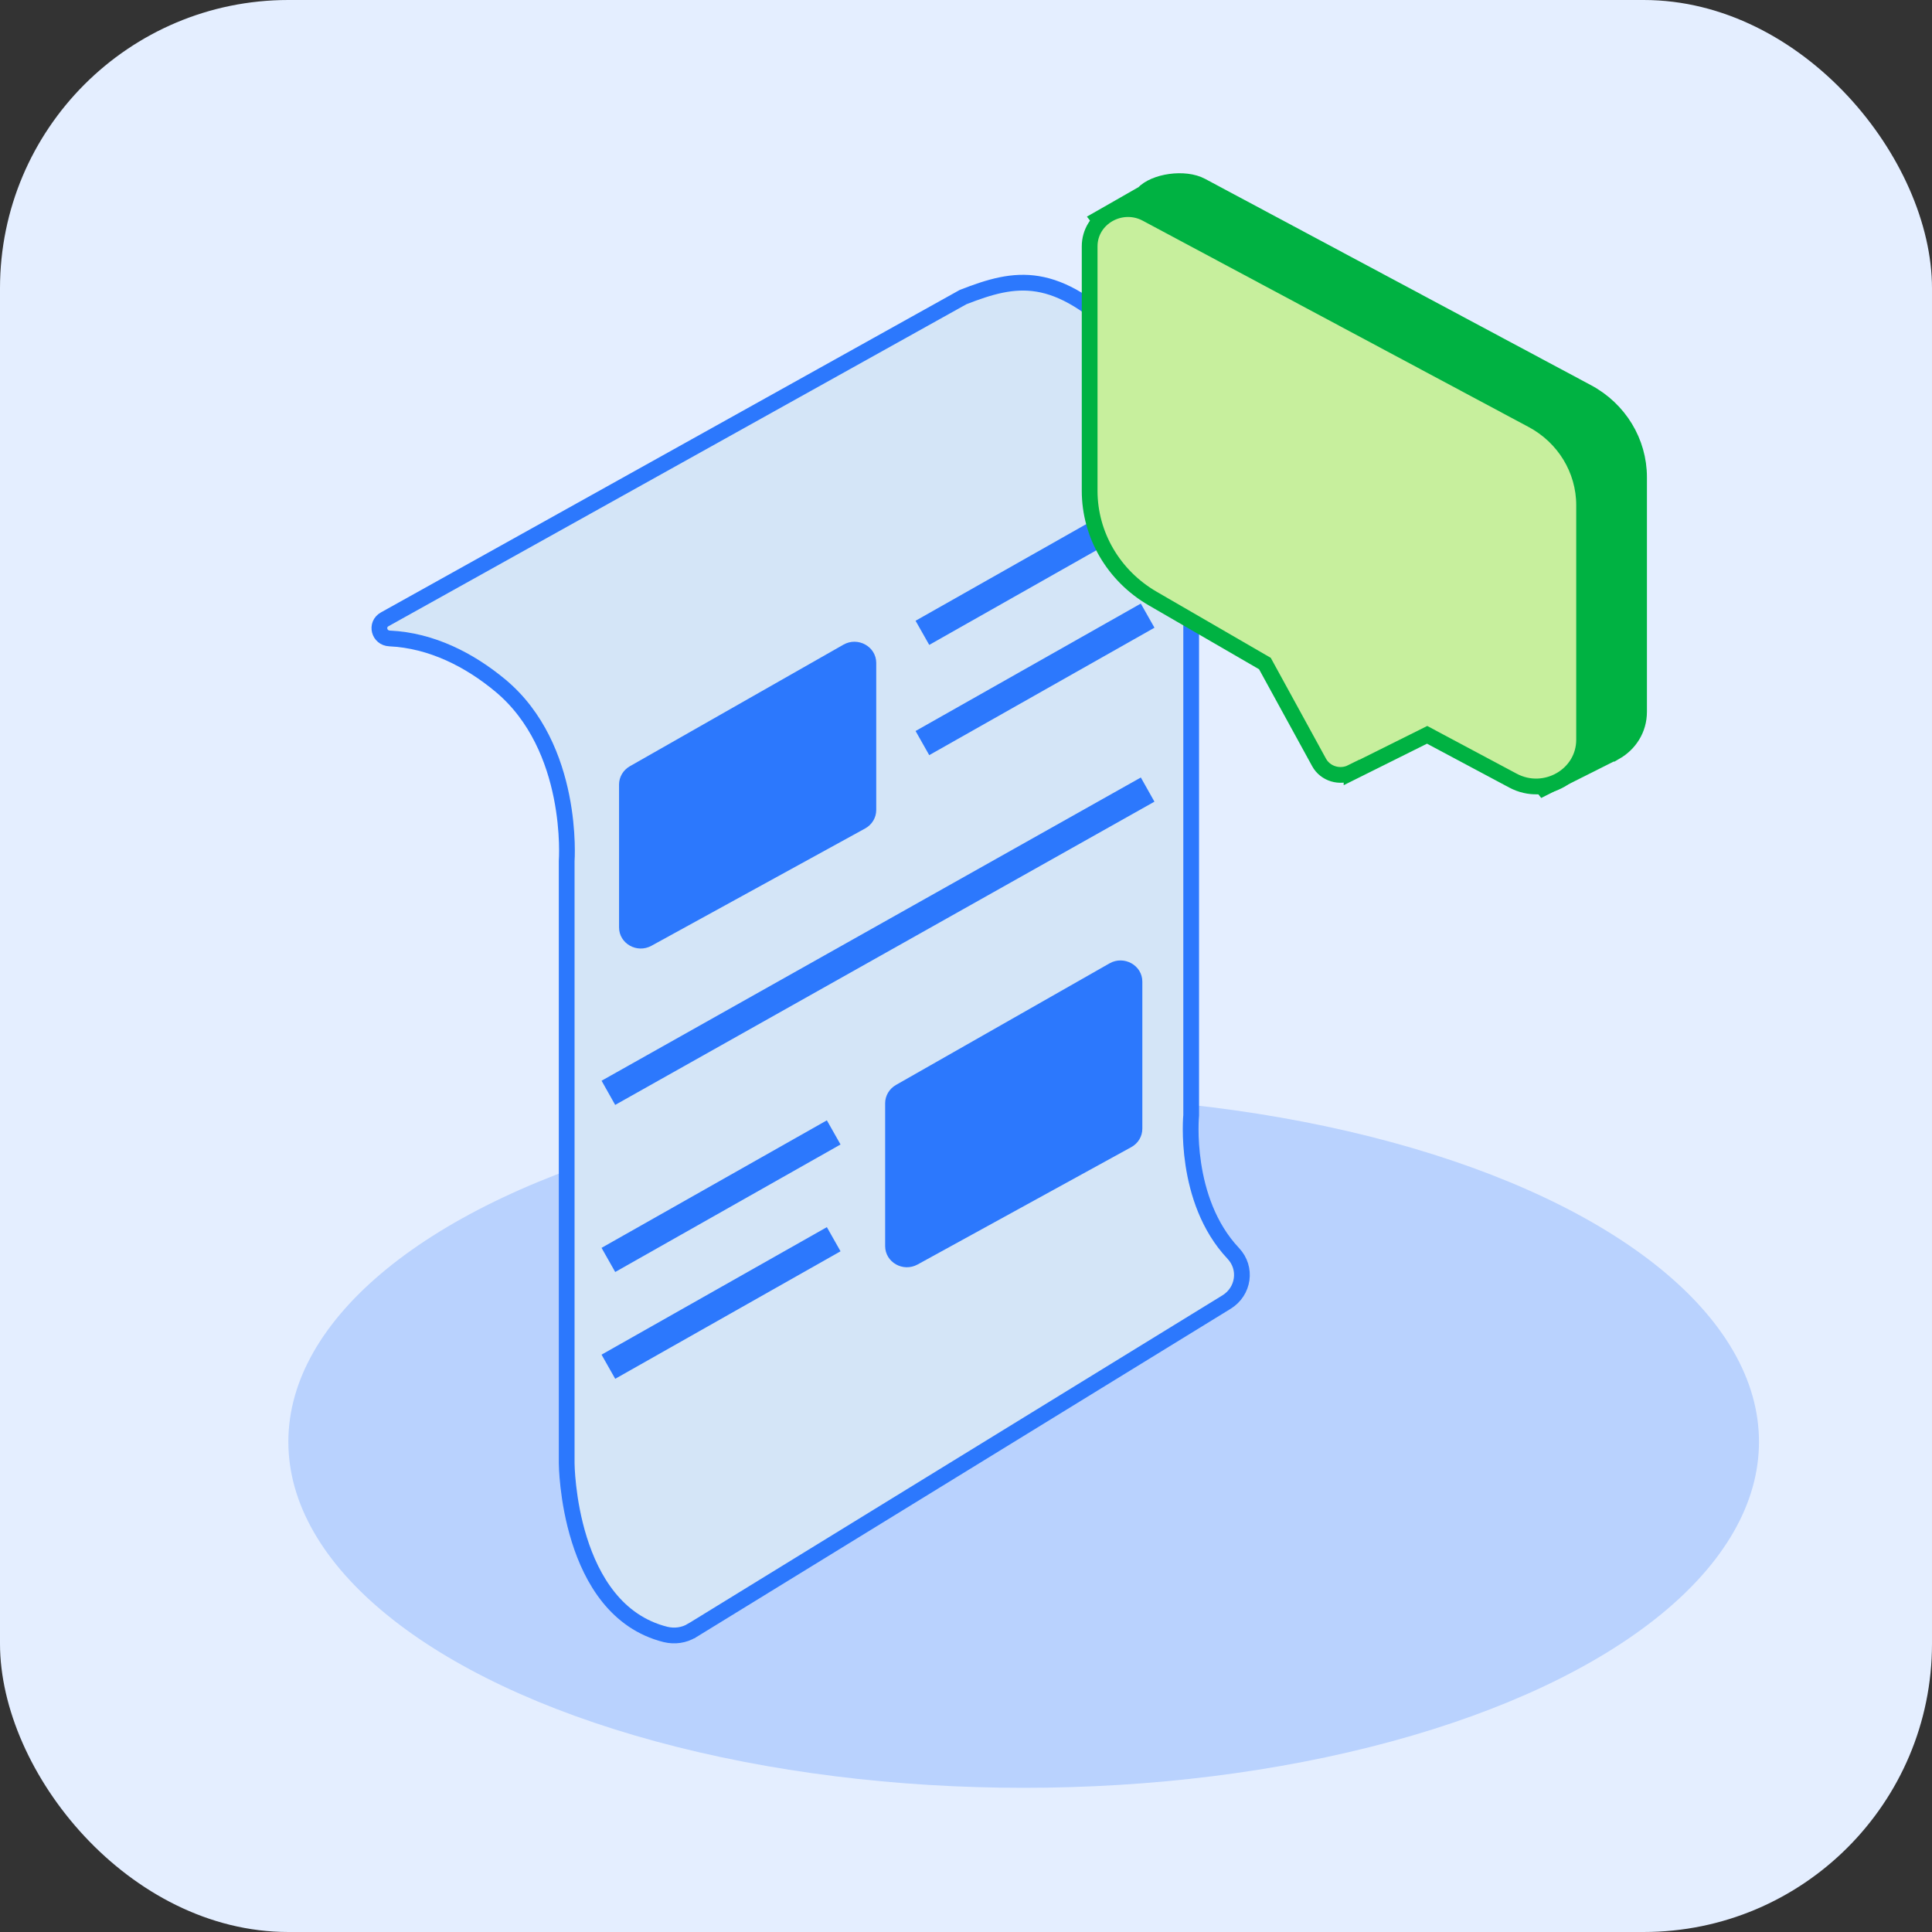
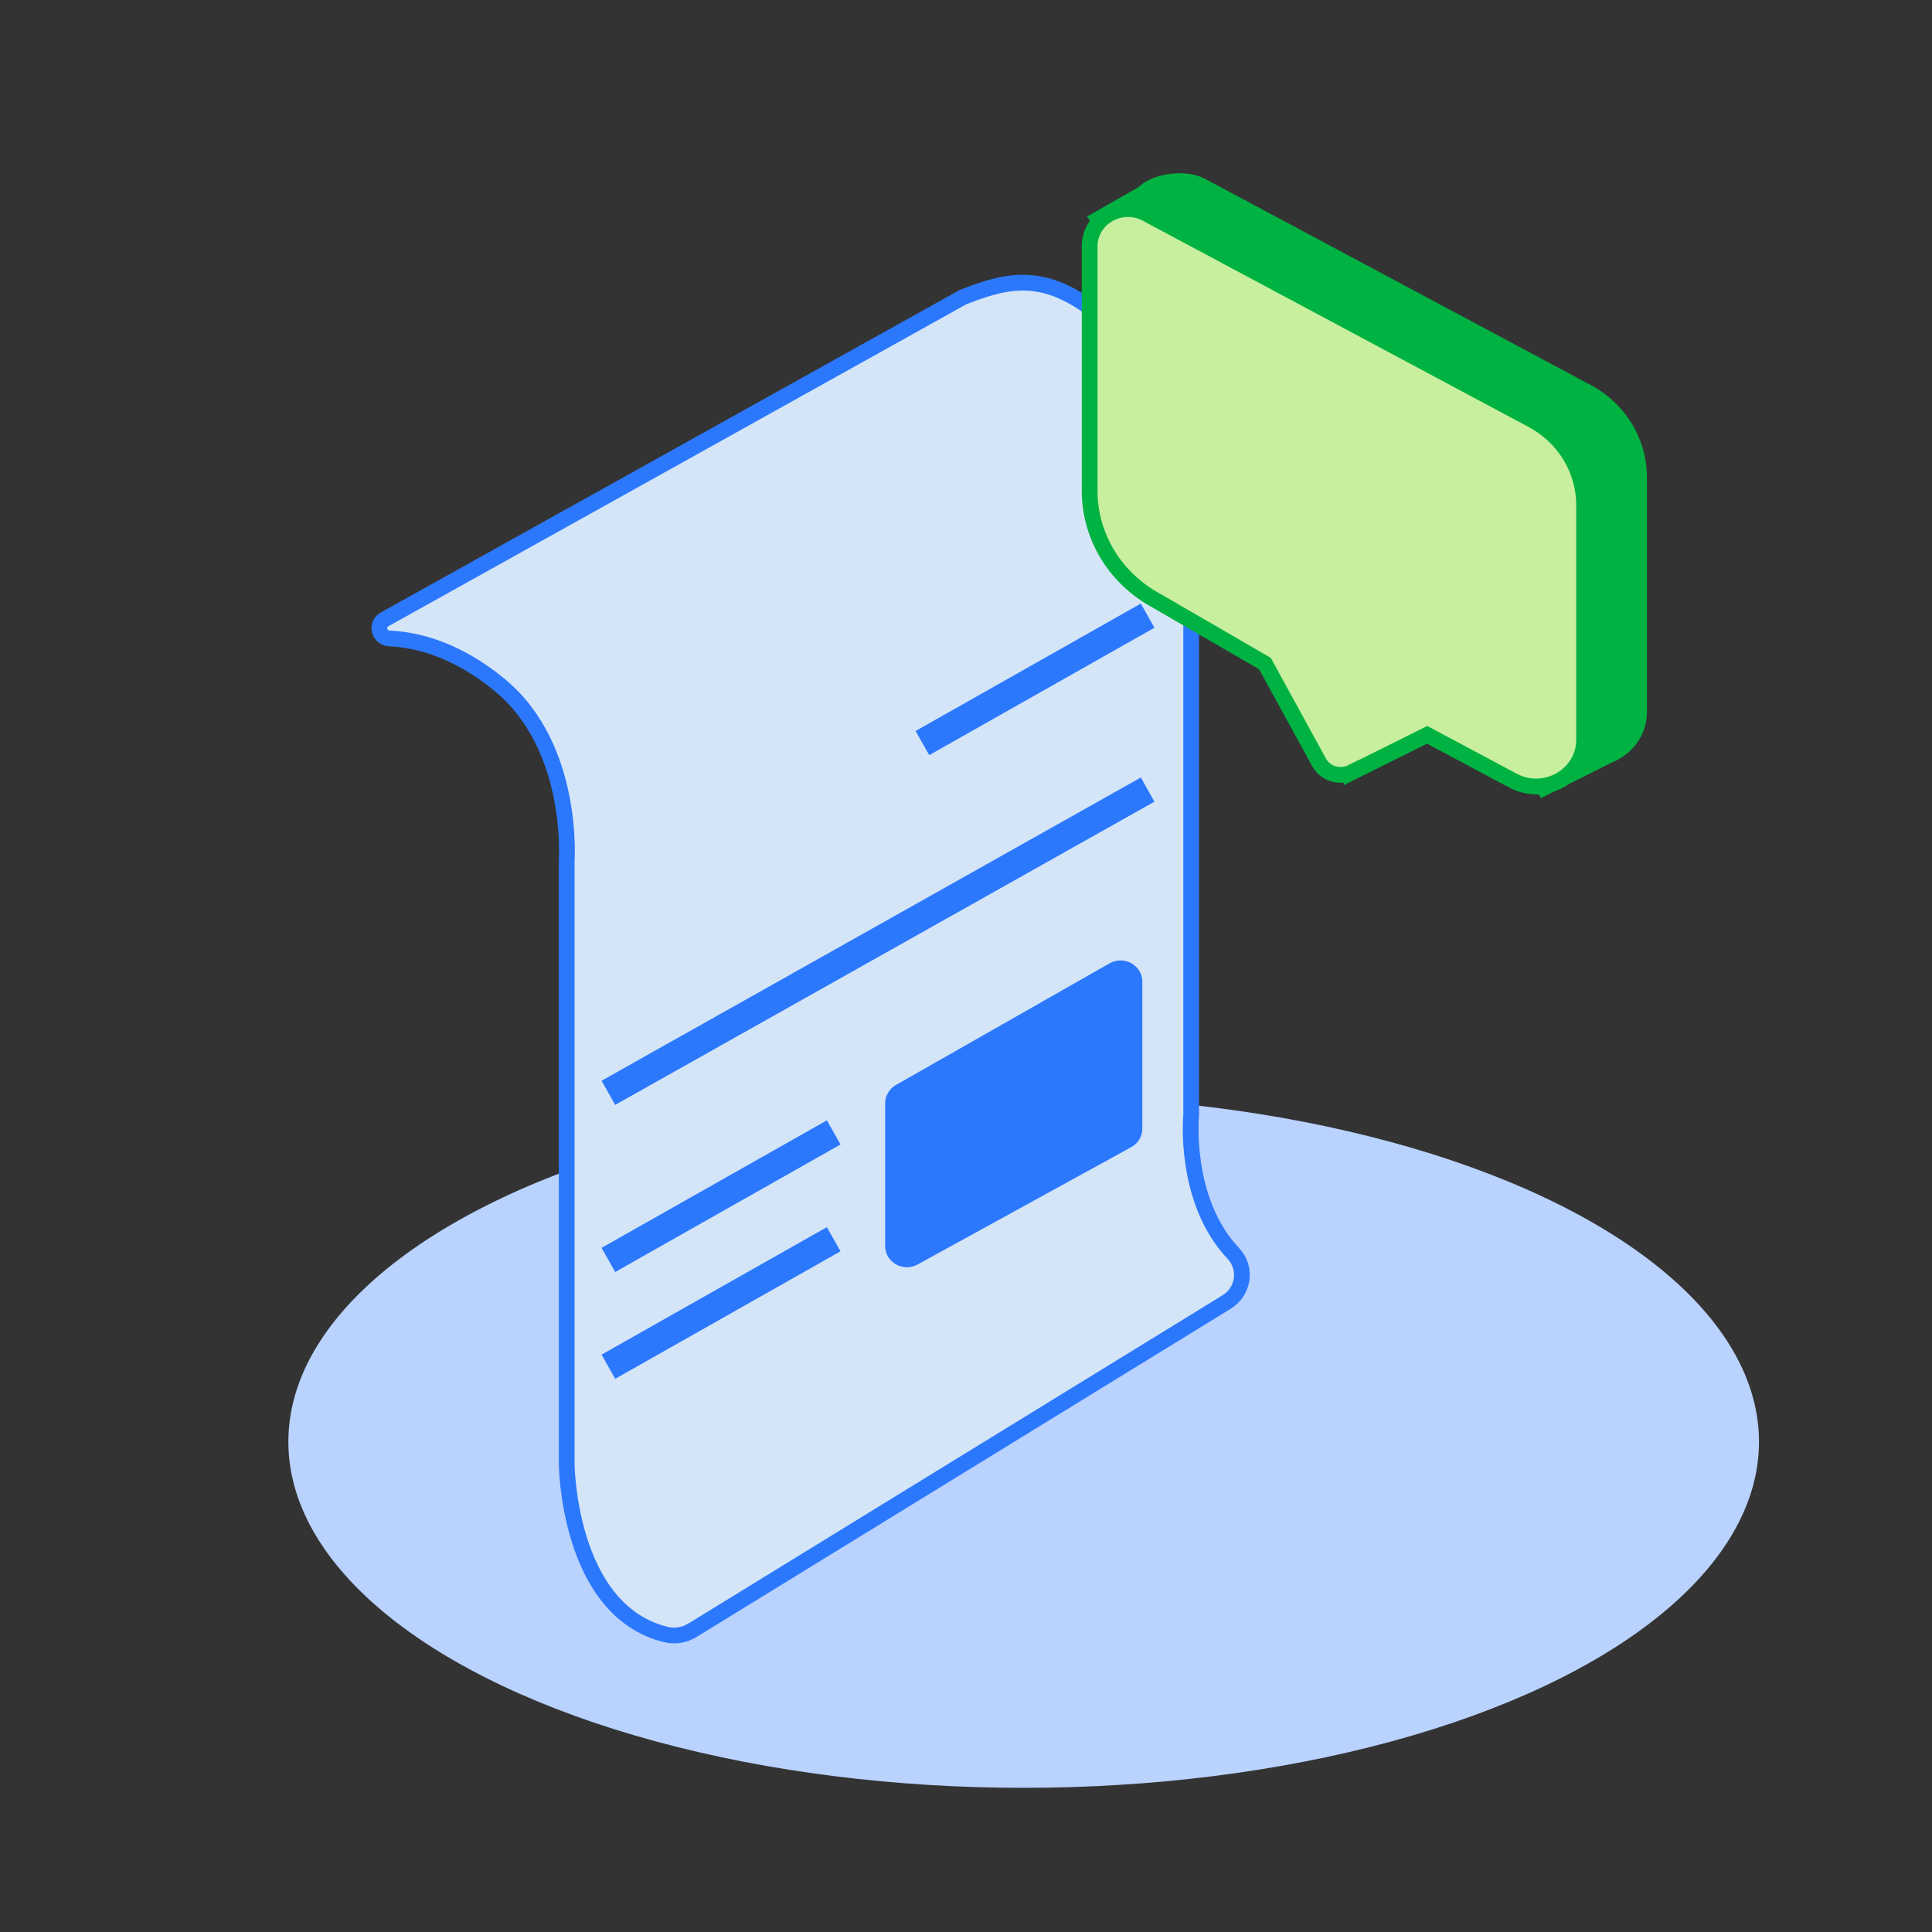
<svg xmlns="http://www.w3.org/2000/svg" width="67" height="67" viewBox="0 0 67 67" fill="none">
  <rect x="0" y="0" width="67" height="67" fill="#333333" stroke="none" />
-   <rect width="67" height="67" rx="10" fill="#E4EEFF" />
  <ellipse cx="35.5" cy="50" rx="25.5" ry="12" fill="#B9D2FE" />
  <path d="M56.024 26.077C56.501 25.803 56.841 25.3 56.841 24.684V16.55C56.841 15.321 56.152 14.188 55.043 13.597L41.664 6.444C41.085 6.133 40.034 6.291 39.645 6.712L38.103 7.593L53.525 27.328L56.021 26.074L56.024 26.077Z" fill="#00B242" stroke="#00B242" stroke-width="0.546" stroke-miterlimit="10" />
  <path d="M23.996 56.545C23.725 56.712 23.394 56.757 23.079 56.681C19.678 55.83 19.652 50.742 19.652 50.742V29.863C19.652 29.863 19.943 25.924 17.345 23.768C16.283 22.887 14.968 22.209 13.511 22.141C13.141 22.124 13.022 21.655 13.342 21.477L33.398 10.303C35.249 9.58 36.602 9.342 39.002 11.701C41.402 14.061 41.309 17.796 41.309 17.796V38.675C41.309 38.675 41.021 41.613 42.769 43.467C43.252 43.978 43.136 44.786 42.533 45.156L23.999 56.545H23.996Z" fill="#D4E5F7" stroke="#2C78FD" stroke-width="0.546" stroke-miterlimit="10" />
-   <path d="M21.468 27.204V32.16C21.468 32.722 22.09 33.075 22.593 32.798L30.003 28.73C30.239 28.6 30.387 28.357 30.387 28.091V22.989C30.387 22.424 29.753 22.07 29.25 22.356L21.84 26.574C21.61 26.707 21.468 26.947 21.468 27.207V27.204Z" fill="#2C78FD" />
  <path d="M30.696 38.257V43.212C30.696 43.775 31.318 44.128 31.822 43.851L39.231 39.782C39.467 39.653 39.615 39.41 39.615 39.144V34.041C39.615 33.476 38.981 33.123 38.478 33.408L31.068 37.627C30.838 37.76 30.696 38 30.696 38.26V38.257Z" fill="#2C78FD" />
-   <path d="M39.799 17.524L31.988 21.946" stroke="#2C78FD" stroke-width="0.962" />
  <path d="M39.799 21.35L31.988 25.769" stroke="#2C78FD" stroke-width="0.962" />
  <path d="M28.912 39.271L21.098 43.693" stroke="#2C78FD" stroke-width="0.962" />
  <path d="M28.912 42.975L21.098 47.397" stroke="#2C78FD" stroke-width="0.962" />
  <path d="M39.799 27.382L21.098 37.898" stroke="#2C78FD" stroke-width="0.962" />
  <path d="M46.871 26.789L49.492 25.483L52.468 27.071C53.58 27.665 54.935 26.885 54.935 25.653V17.519C54.935 16.29 54.246 15.157 53.138 14.566L39.758 7.413C38.874 6.941 37.788 7.562 37.788 8.543V17.019C37.788 18.55 38.618 19.968 39.97 20.754L43.866 23.011L45.745 26.441C45.961 26.834 46.464 26.986 46.871 26.783V26.789Z" fill="#C7EF9D" stroke="#00B242" stroke-width="0.546" stroke-miterlimit="10" />
</svg>